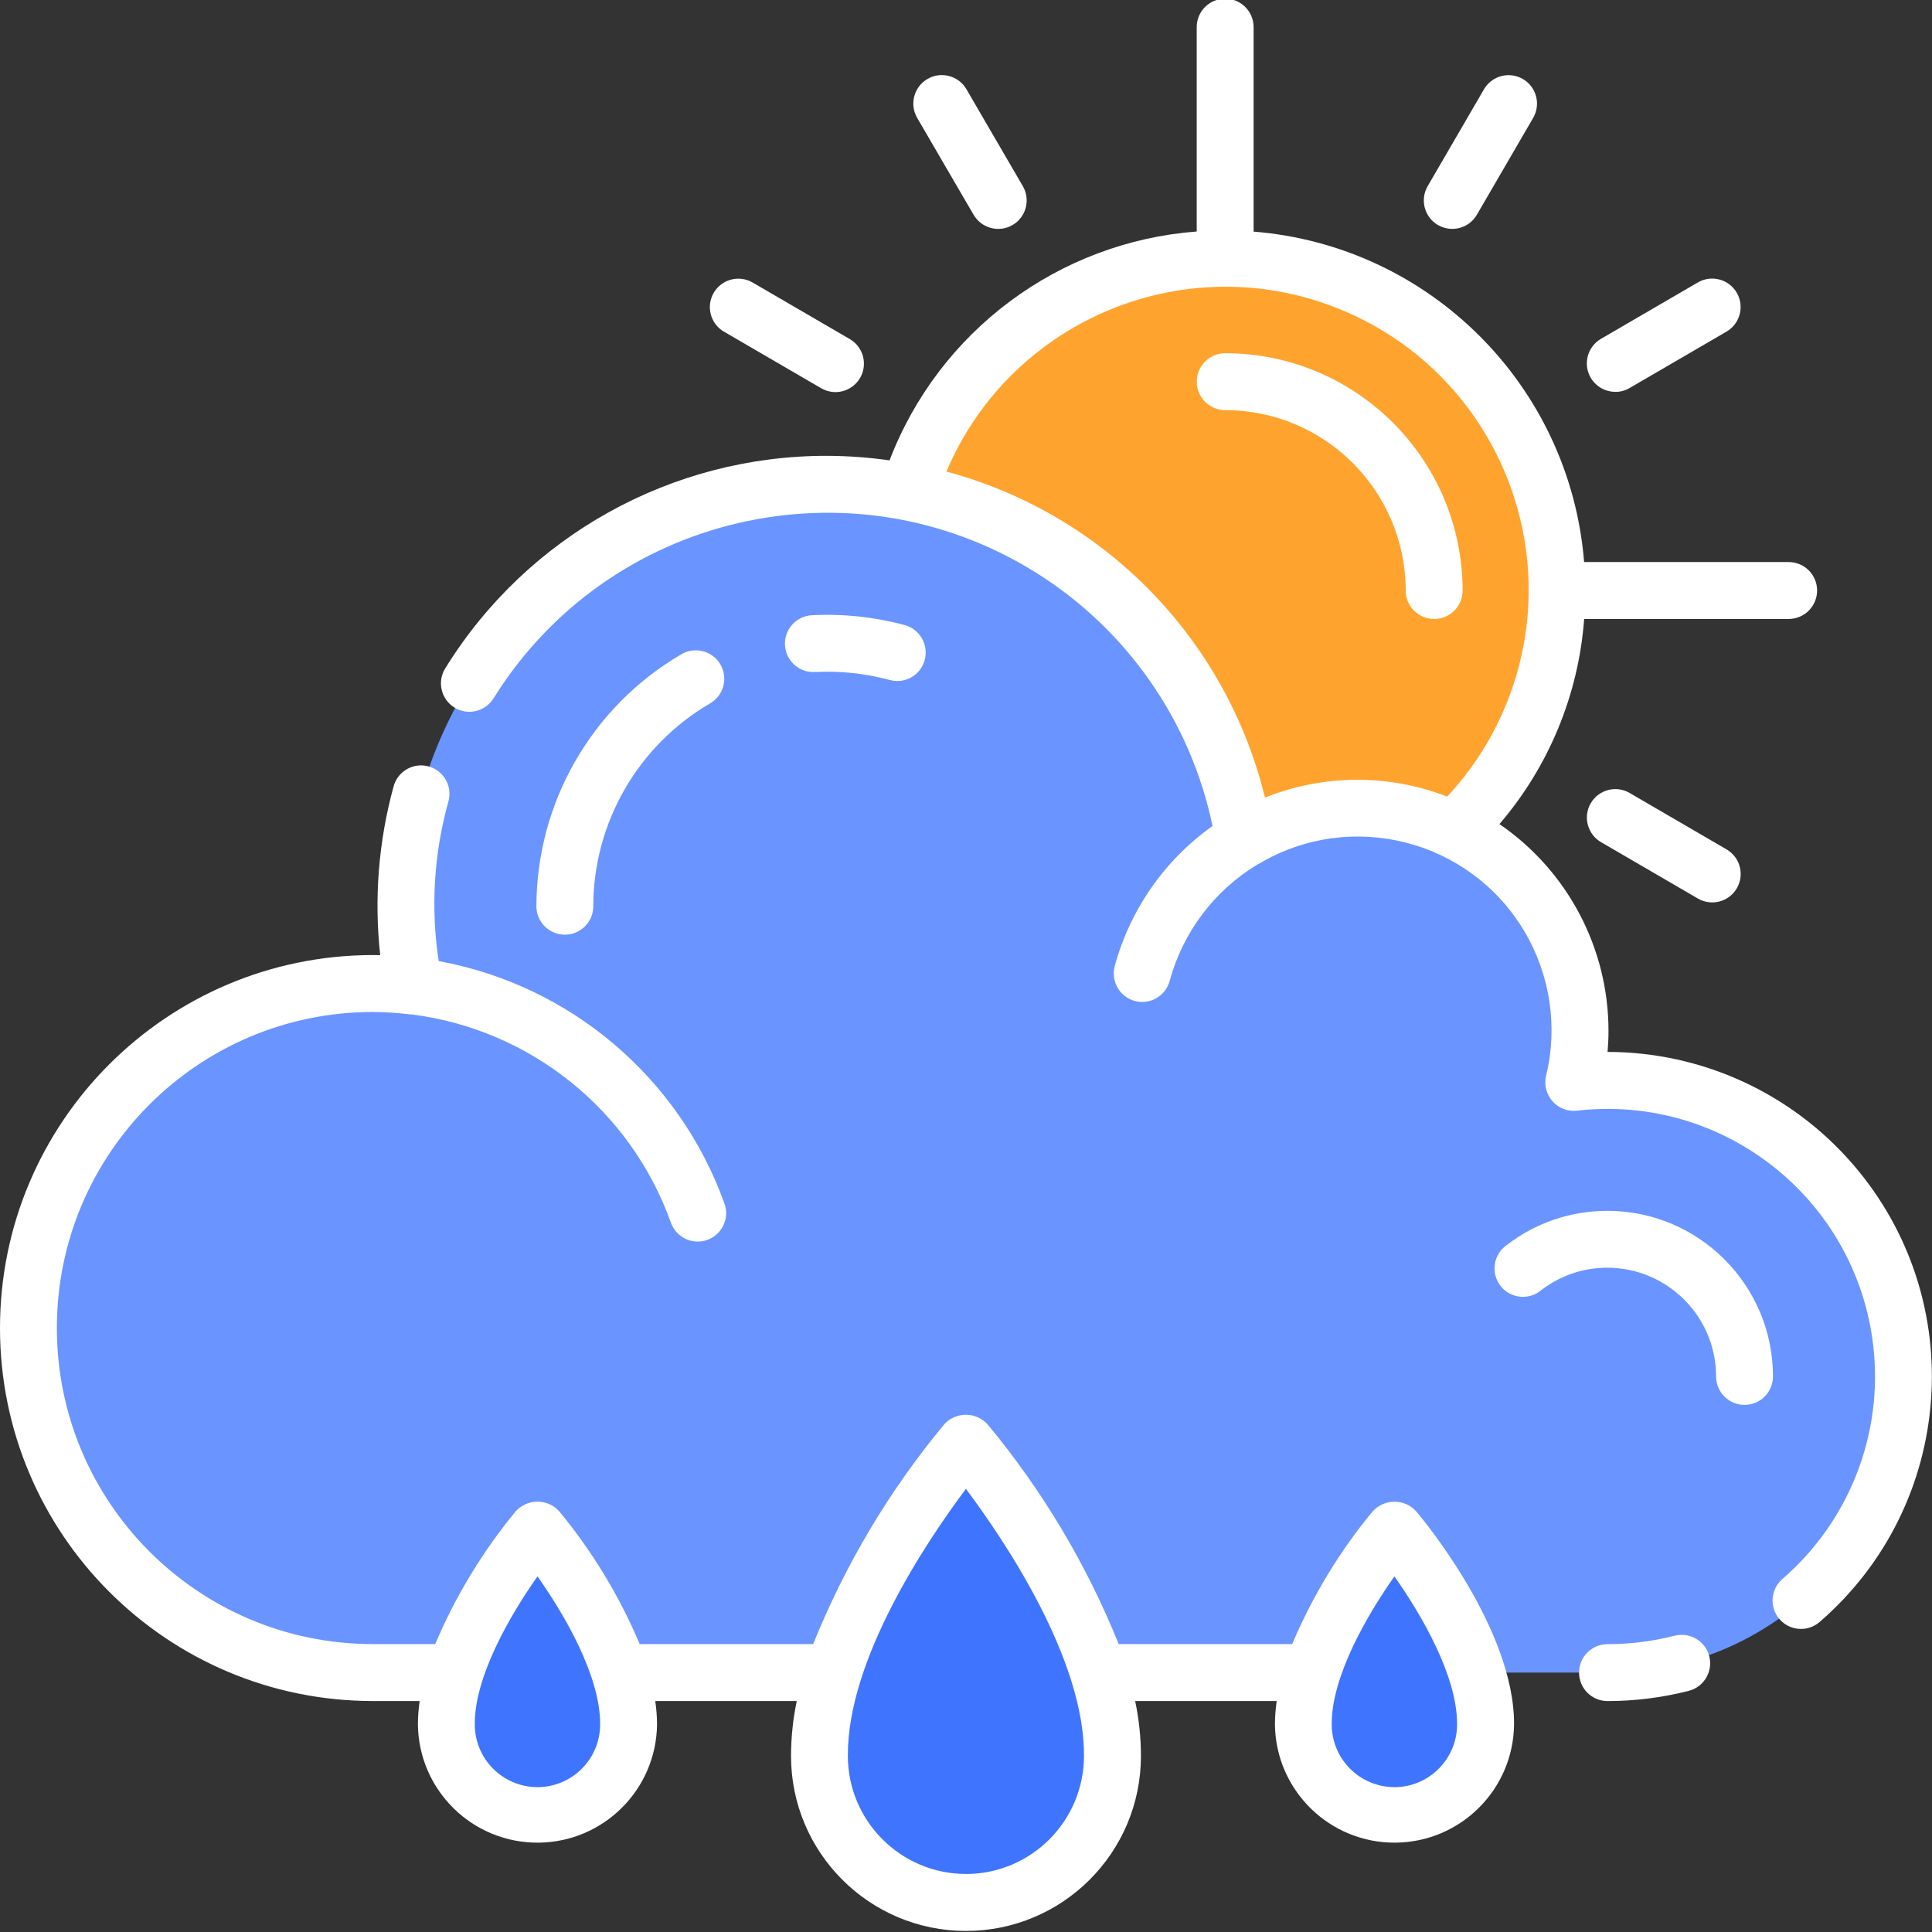
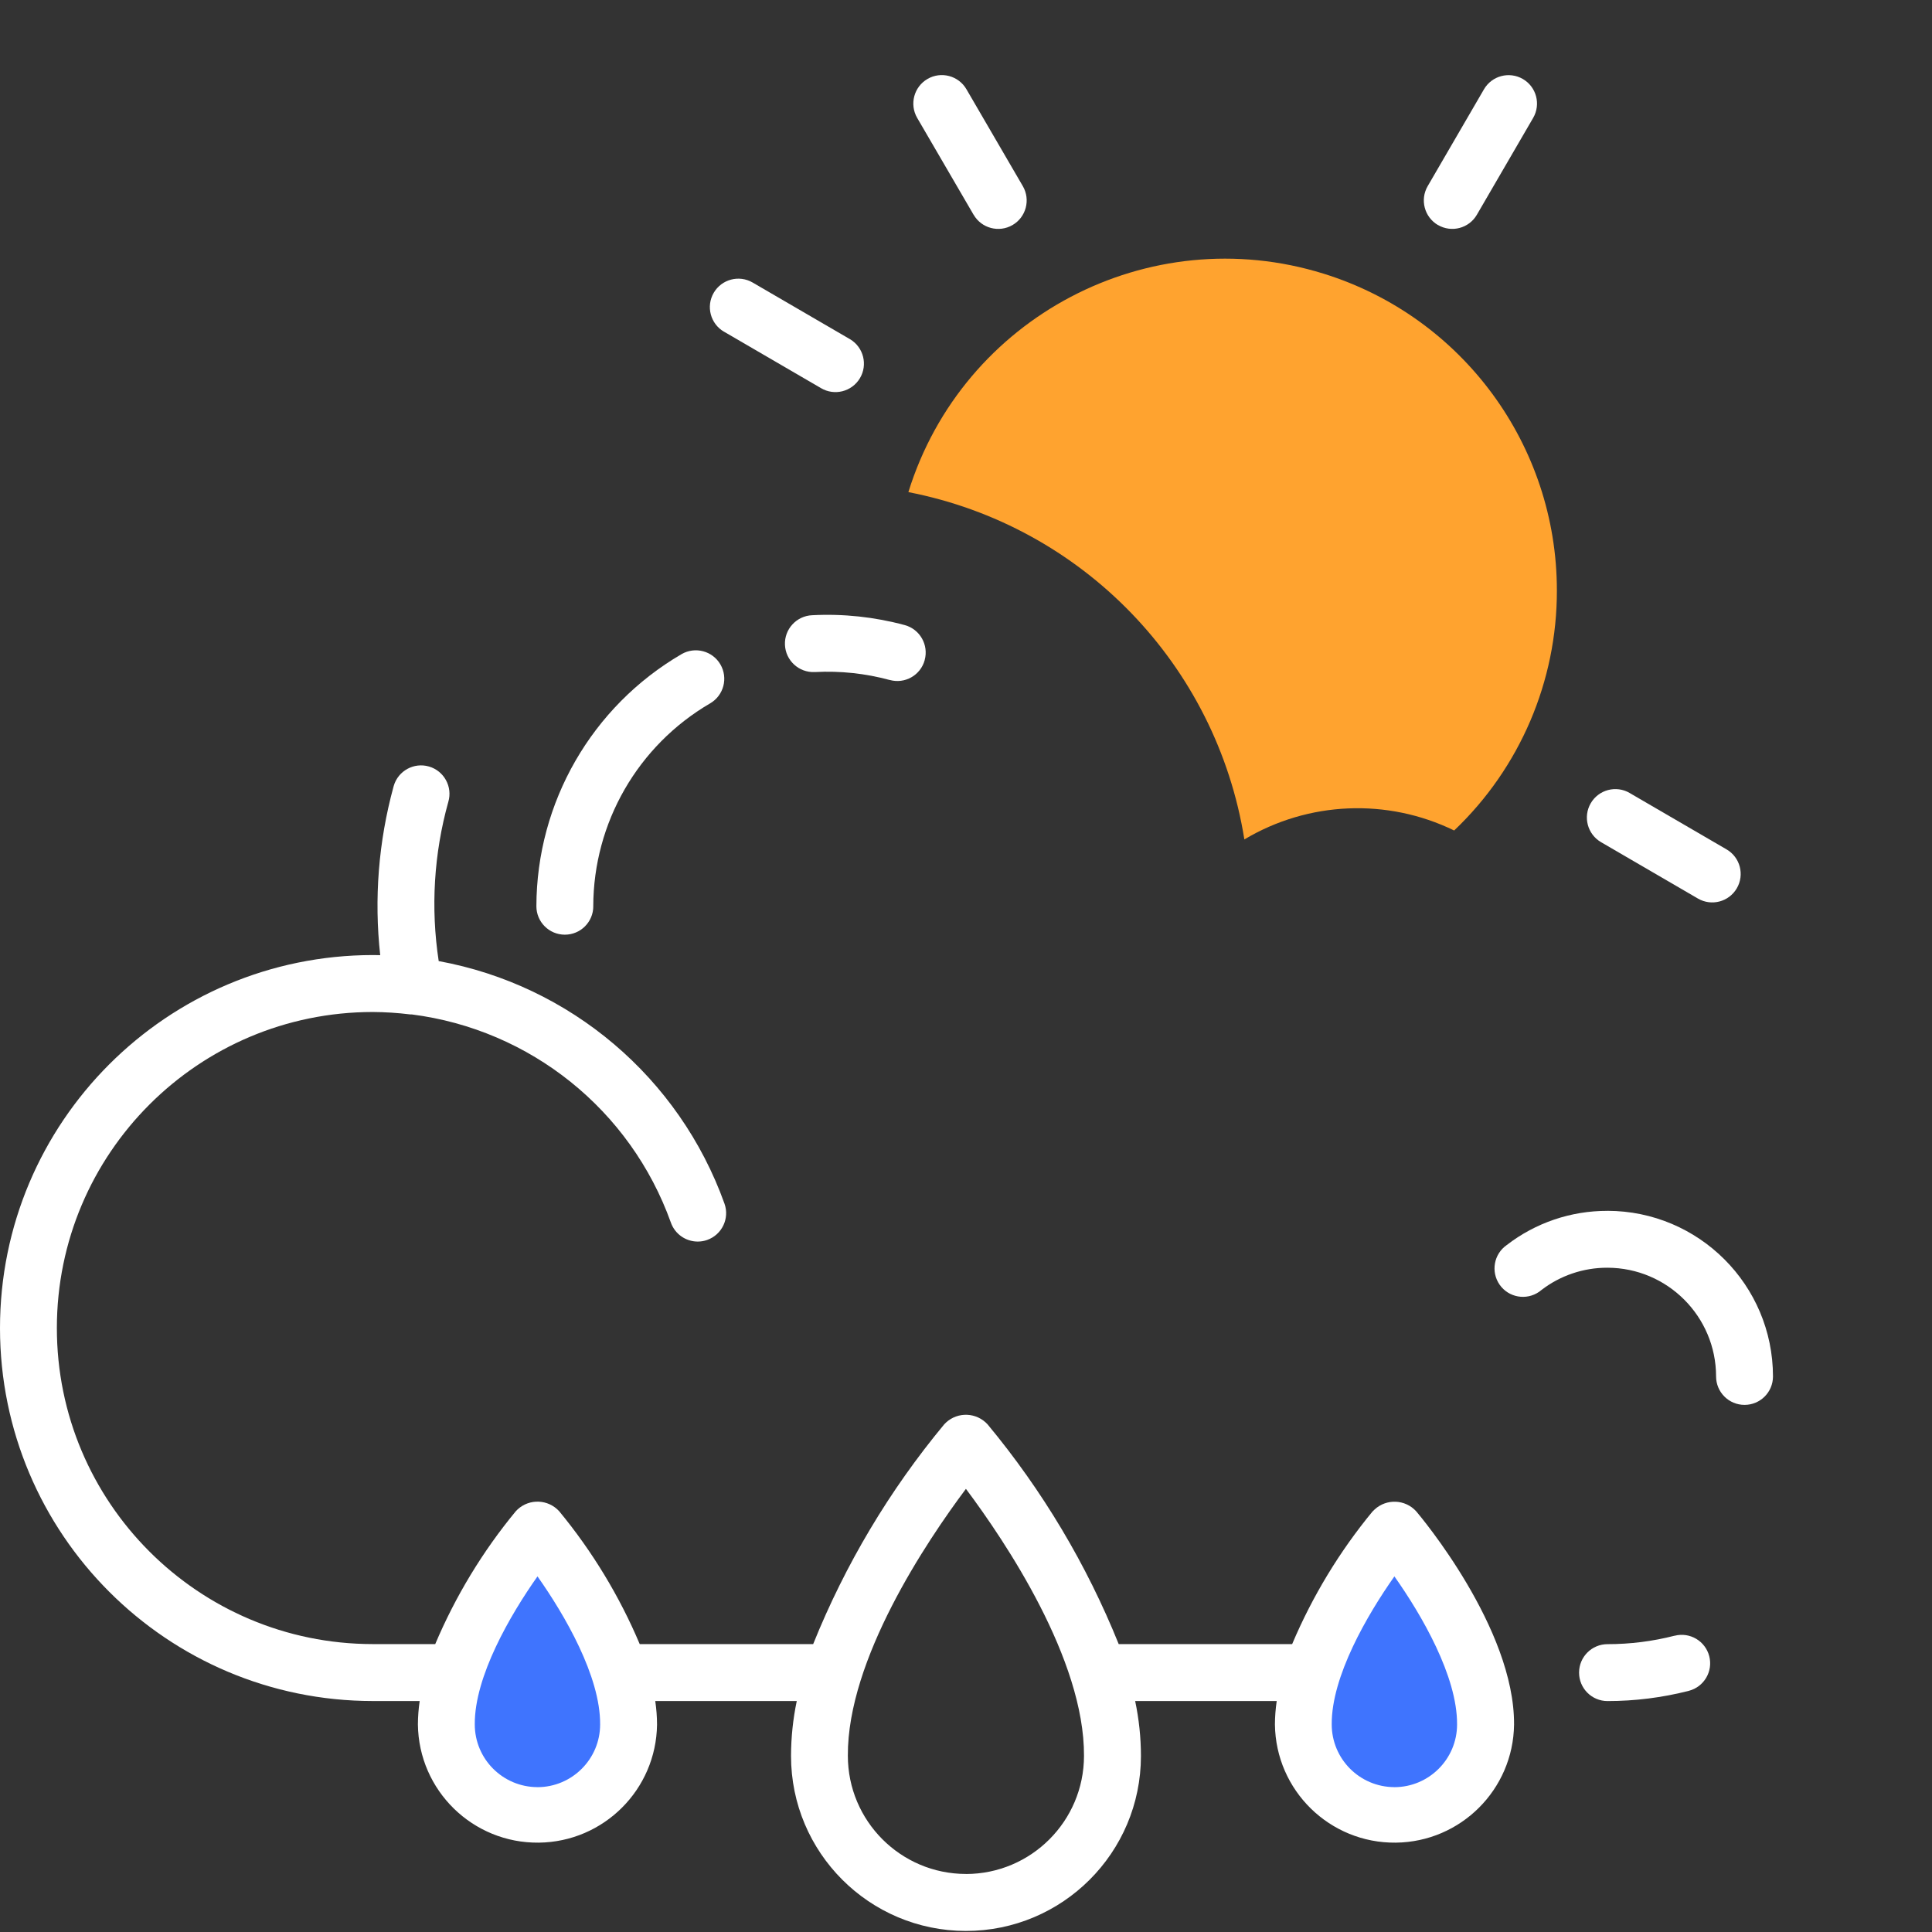
<svg xmlns="http://www.w3.org/2000/svg" id="Capa_1" data-name="Capa 1" viewBox="0 0 512 512">
  <rect x="0" y="0" width="512" height="512" fill="#333333" stroke="none" />
  <defs>
    <style>
      .cls-1 {
        fill: #ffa32f;
      }

      .cls-1, .cls-2, .cls-3, .cls-4 {
        stroke-width: 0px;
      }

      .cls-2 {
        fill: #6a94ff;
      }

      .cls-3 {
        fill: #fff;
      }

      .cls-4 {
        fill: #3f74fe;
      }
    </style>
  </defs>
-   <path class="cls-2" d="M425.99,443.25c43.34.17,78.62-34.82,78.79-78.16.17-43.34-34.82-78.62-78.16-78.79-3.19-.01-6.39.17-9.56.55,7.58-31.63-11.91-63.42-43.54-71-14.89-3.57-30.59-1.2-43.77,6.61-9.76-60.97-67.09-102.49-128.07-92.74-60.97,9.76-102.49,67.09-92.74,128.07.19,1.2.4,2.39.63,3.58-50.05-5.99-95.48,29.73-101.46,79.78-5.99,50.05,29.73,95.48,79.78,101.46,3.61.43,7.23.65,10.87.65h327.22Z" />
  <path class="cls-1" d="M412.59,156.48c.04,24.02-9.78,47.01-27.18,63.57l-.04.04c-17.75-8.64-38.65-7.75-55.6,2.37-7.41-46.33-42.97-83.09-89.03-92.04v-.04c14.41-46.36,63.68-72.26,110.04-57.85,36.76,11.43,61.81,45.45,61.81,83.95h0Z" />
  <g>
-     <path class="cls-4" d="M255.98,504.16c-21.44,0-38.83-17.38-38.83-38.83-.22-37.05,38.83-82.99,38.83-82.99,0,0,39.05,45.94,38.83,82.99,0,21.44-17.38,38.83-38.83,38.83Z" />
    <path class="cls-4" d="M142.43,481.13c-13.34,0-24.15-10.81-24.15-24.15h0c-.14-23.04,24.15-51.61,24.15-51.61,0,0,24.29,28.57,24.15,51.61,0,13.34-10.81,24.15-24.15,24.15h0Z" />
    <path class="cls-4" d="M369.53,481.13c-13.34,0-24.15-10.81-24.15-24.15h0c-.14-23.04,24.15-51.61,24.15-51.61,0,0,24.29,28.57,24.15,51.61,0,13.34-10.81,24.15-24.15,24.15h0Z" />
  </g>
  <g>
    <path class="cls-3" d="M235.8,180.2c4,1.11,8.15-1.24,9.25-5.25,0-.01,0-.02,0-.03,1.1-4.01-1.26-8.16-5.27-9.26,0,0,0,0,0,0-7.99-2.16-16.28-3.05-24.55-2.62-4.16.18-7.39,3.7-7.21,7.85.18,4.16,3.7,7.39,7.85,7.21.05,0,.1,0,.14,0,6.66-.35,13.34.36,19.78,2.11h0Z" />
    <path class="cls-3" d="M157.22,240.17c.05-22.15,11.83-42.61,30.97-53.77,3.6-2.09,4.82-6.71,2.73-10.31-2.09-3.6-6.71-4.82-10.31-2.73h0c-23.77,13.86-38.4,39.29-38.46,66.8,0,4.16,3.37,7.54,7.54,7.54s7.54-3.37,7.54-7.54Z" />
    <path class="cls-3" d="M425.99,320.89c-9.66-.03-19.06,3.16-26.7,9.07-3.42,2.38-4.25,7.08-1.88,10.49,2.38,3.42,7.08,4.25,10.49,1.88.19-.13.37-.27.54-.42,5.02-3.88,11.19-5.97,17.53-5.95,15.9.02,28.79,12.91,28.81,28.81,0,4.16,3.37,7.54,7.54,7.54s7.54-3.37,7.54-7.54c-.02-24.23-19.65-43.86-43.88-43.89h0Z" />
    <path class="cls-3" d="M381.08,59.63c3.59,2.1,8.21.88,10.3-2.71,0,0,0,0,0,0l14.92-25.67c2.09-3.6.88-8.21-2.72-10.31-3.6-2.09-8.21-.88-10.31,2.72l-14.92,25.67c-2.09,3.6-.87,8.21,2.72,10.31,0,0,0,0,0,0Z" />
    <path class="cls-3" d="M191.87,87.9l25.67,14.94c3.57,2.14,8.2.97,10.34-2.6,2.14-3.57.97-8.2-2.6-10.34-.05-.03-.1-.06-.16-.09l-25.67-14.94c-3.6-2.09-8.21-.87-10.31,2.73-2.09,3.6-.87,8.21,2.73,10.31Z" />
    <path class="cls-3" d="M431.87,210.14c-3.6-2.09-8.21-.87-10.31,2.73-2.09,3.6-.87,8.21,2.73,10.31l25.67,14.94c3.6,2.1,8.21.89,10.31-2.71,2.1-3.6.89-8.21-2.71-10.31l-25.69-14.95Z" />
    <path class="cls-3" d="M258.02,56.91c2.09,3.6,6.71,4.82,10.31,2.73,3.6-2.09,4.82-6.71,2.73-10.31l-14.94-25.67c-2.09-3.61-6.72-4.83-10.32-2.74s-4.83,6.72-2.74,10.32h0l14.95,25.67Z" />
-     <path class="cls-3" d="M428.08,103.86c1.33,0,2.63-.35,3.78-1.03l25.67-14.94c3.6-2.09,4.82-6.71,2.73-10.31-2.09-3.6-6.71-4.82-10.31-2.73h0l-25.67,14.94c-3.6,2.09-4.82,6.71-2.73,10.3,1.35,2.32,3.84,3.75,6.53,3.75Z" />
-     <path class="cls-3" d="M387.61,156.49c-.05-34.72-28.19-62.85-62.91-62.88-4.16,0-7.54,3.37-7.54,7.54s3.37,7.54,7.54,7.54c26.4.03,47.79,21.41,47.83,47.81,0,4.16,3.37,7.54,7.54,7.54s7.54-3.37,7.54-7.54Z" />
    <path class="cls-3" d="M363.79,400.49c-8.79,10.64-15.98,22.51-21.36,35.22h-45.96c-8.5-21.1-20.23-40.75-34.76-58.25-2.91-3.17-7.83-3.39-11-.48-.17.15-.33.31-.48.48-14.52,17.5-26.24,37.15-34.73,58.24h-45.97c-5.37-12.71-12.57-24.58-21.35-35.22-2.91-3.17-7.83-3.39-11-.48-.17.15-.33.31-.48.48-8.79,10.64-15.98,22.51-21.36,35.22h-16.55c-46.26-.02-83.74-37.54-83.72-83.79.02-46.23,37.49-83.7,83.72-83.72,3.31.02,6.62.23,9.91.64h.4c31.46,4,58,25.32,68.69,55.17,1.06,3.01,3.91,5.02,7.1,5.03.86,0,1.71-.14,2.52-.43,3.92-1.39,5.98-5.69,4.59-9.61-11.98-33.4-40.84-57.9-75.74-64.29-2.15-14.09-1.28-28.48,2.55-42.21,1.17-3.99-1.12-8.18-5.11-9.35s-8.18,1.12-9.35,5.11c-.02.08-.05.17-.07.25-3.97,14.52-5.17,29.67-3.52,44.63-.65,0-1.29-.03-1.94-.03C44.21,253.14-.02,297.4,0,351.99c.02,54.55,44.24,98.78,98.8,98.8h12.42c-.3,2.05-.46,4.12-.47,6.19.19,17.5,14.53,31.53,32.03,31.34,17.21-.19,31.13-14.08,31.34-31.29,0-2.09-.17-4.17-.47-6.24h37.5c-1,4.78-1.51,9.66-1.52,14.54-.01,25.61,20.74,46.37,46.34,46.39,25.61.01,46.37-20.74,46.39-46.34,0-4.9-.52-9.79-1.53-14.59h37.51c-.3,2.05-.46,4.12-.47,6.19.19,17.5,14.53,31.53,32.03,31.34,17.21-.19,31.13-14.08,31.34-31.29.16-25.54-24.88-55.28-25.95-56.54-2.91-3.17-7.83-3.38-11-.47-.17.15-.33.31-.48.48h0ZM142.43,473.61c-9.19-.02-16.62-7.47-16.61-16.66-.08-12.64,9.37-28.92,16.62-39.19,7.24,10.25,16.69,26.51,16.6,39.23,0,9.17-7.43,16.61-16.61,16.63h0ZM255.98,496.62c-17.29-.02-31.29-14.05-31.29-31.33-.15-25.52,20.85-56.78,31.29-70.73,10.44,13.95,31.44,45.22,31.29,70.78-.02,17.27-14.02,31.27-31.29,31.29h0ZM369.53,473.61c-9.19-.02-16.62-7.47-16.61-16.66-.08-12.64,9.37-28.92,16.61-39.19,7.25,10.25,16.69,26.51,16.61,39.23,0,9.17-7.44,16.61-16.61,16.63Z" />
-     <path class="cls-3" d="M426.02,278.76c.16-1.87.25-3.72.25-5.56-.01-21.92-10.82-42.42-28.9-54.81,13.09-15.26,20.96-34.31,22.45-54.36h54.19c4.16,0,7.54-3.37,7.54-7.54s-3.37-7.54-7.54-7.54h-54.2c-3.77-46.72-40.87-83.82-87.59-87.57V7.19c0-4.16-3.37-7.54-7.54-7.54s-7.54,3.37-7.54,7.54v54.16c-36.58,2.77-68.28,26.39-81.4,60.65-5.42-.77-10.89-1.17-16.37-1.2-41.26-.13-79.62,21.17-101.34,56.26-2.23,3.51-1.19,8.17,2.32,10.4,3.51,2.23,8.17,1.19,10.4-2.32.02-.03.04-.07.06-.1,30.43-48.87,94.71-63.81,143.57-33.39,24.18,15.06,41.15,39.36,46.95,67.25-12.68,9-21.84,22.13-25.92,37.14-1.07,4.02,1.32,8.15,5.34,9.23.63.17,1.29.26,1.95.26,3.41,0,6.4-2.3,7.28-5.6,3.5-12.89,11.83-23.94,23.26-30.84.11-.06.23-.09.34-.15,24.34-14.51,55.83-6.55,70.35,17.79,6.88,11.54,8.96,25.32,5.8,38.38-.96,4.05,1.55,8.12,5.6,9.07.84.2,1.72.25,2.58.16,38.91-4.46,74.07,23.47,78.53,62.38,2.67,23.29-6.35,46.4-24.09,61.73-3.15,2.72-3.49,7.49-.77,10.63,2.72,3.15,7.49,3.49,10.63.77,35.93-31.07,39.88-85.4,8.8-121.33-16.33-18.89-40.06-29.74-65.03-29.75h0ZM335.23,211.39c-10.24-42.06-42.6-75.19-84.42-86.42,17.32-40.84,64.47-59.91,105.32-42.59,40.84,17.32,59.91,64.47,42.59,105.32-3.66,8.63-8.8,16.55-15.2,23.41-15.54-6.04-32.8-5.94-48.28.26h-.01Z" />
    <path class="cls-3" d="M443.77,433.48c-5.8,1.49-11.77,2.24-17.76,2.24-4.16,0-7.54,3.37-7.54,7.54s3.37,7.54,7.54,7.54c7.26,0,14.5-.91,21.54-2.71,4.03-1.04,6.46-5.15,5.42-9.18s-5.15-6.46-9.18-5.42h-.01Z" />
  </g>
</svg>